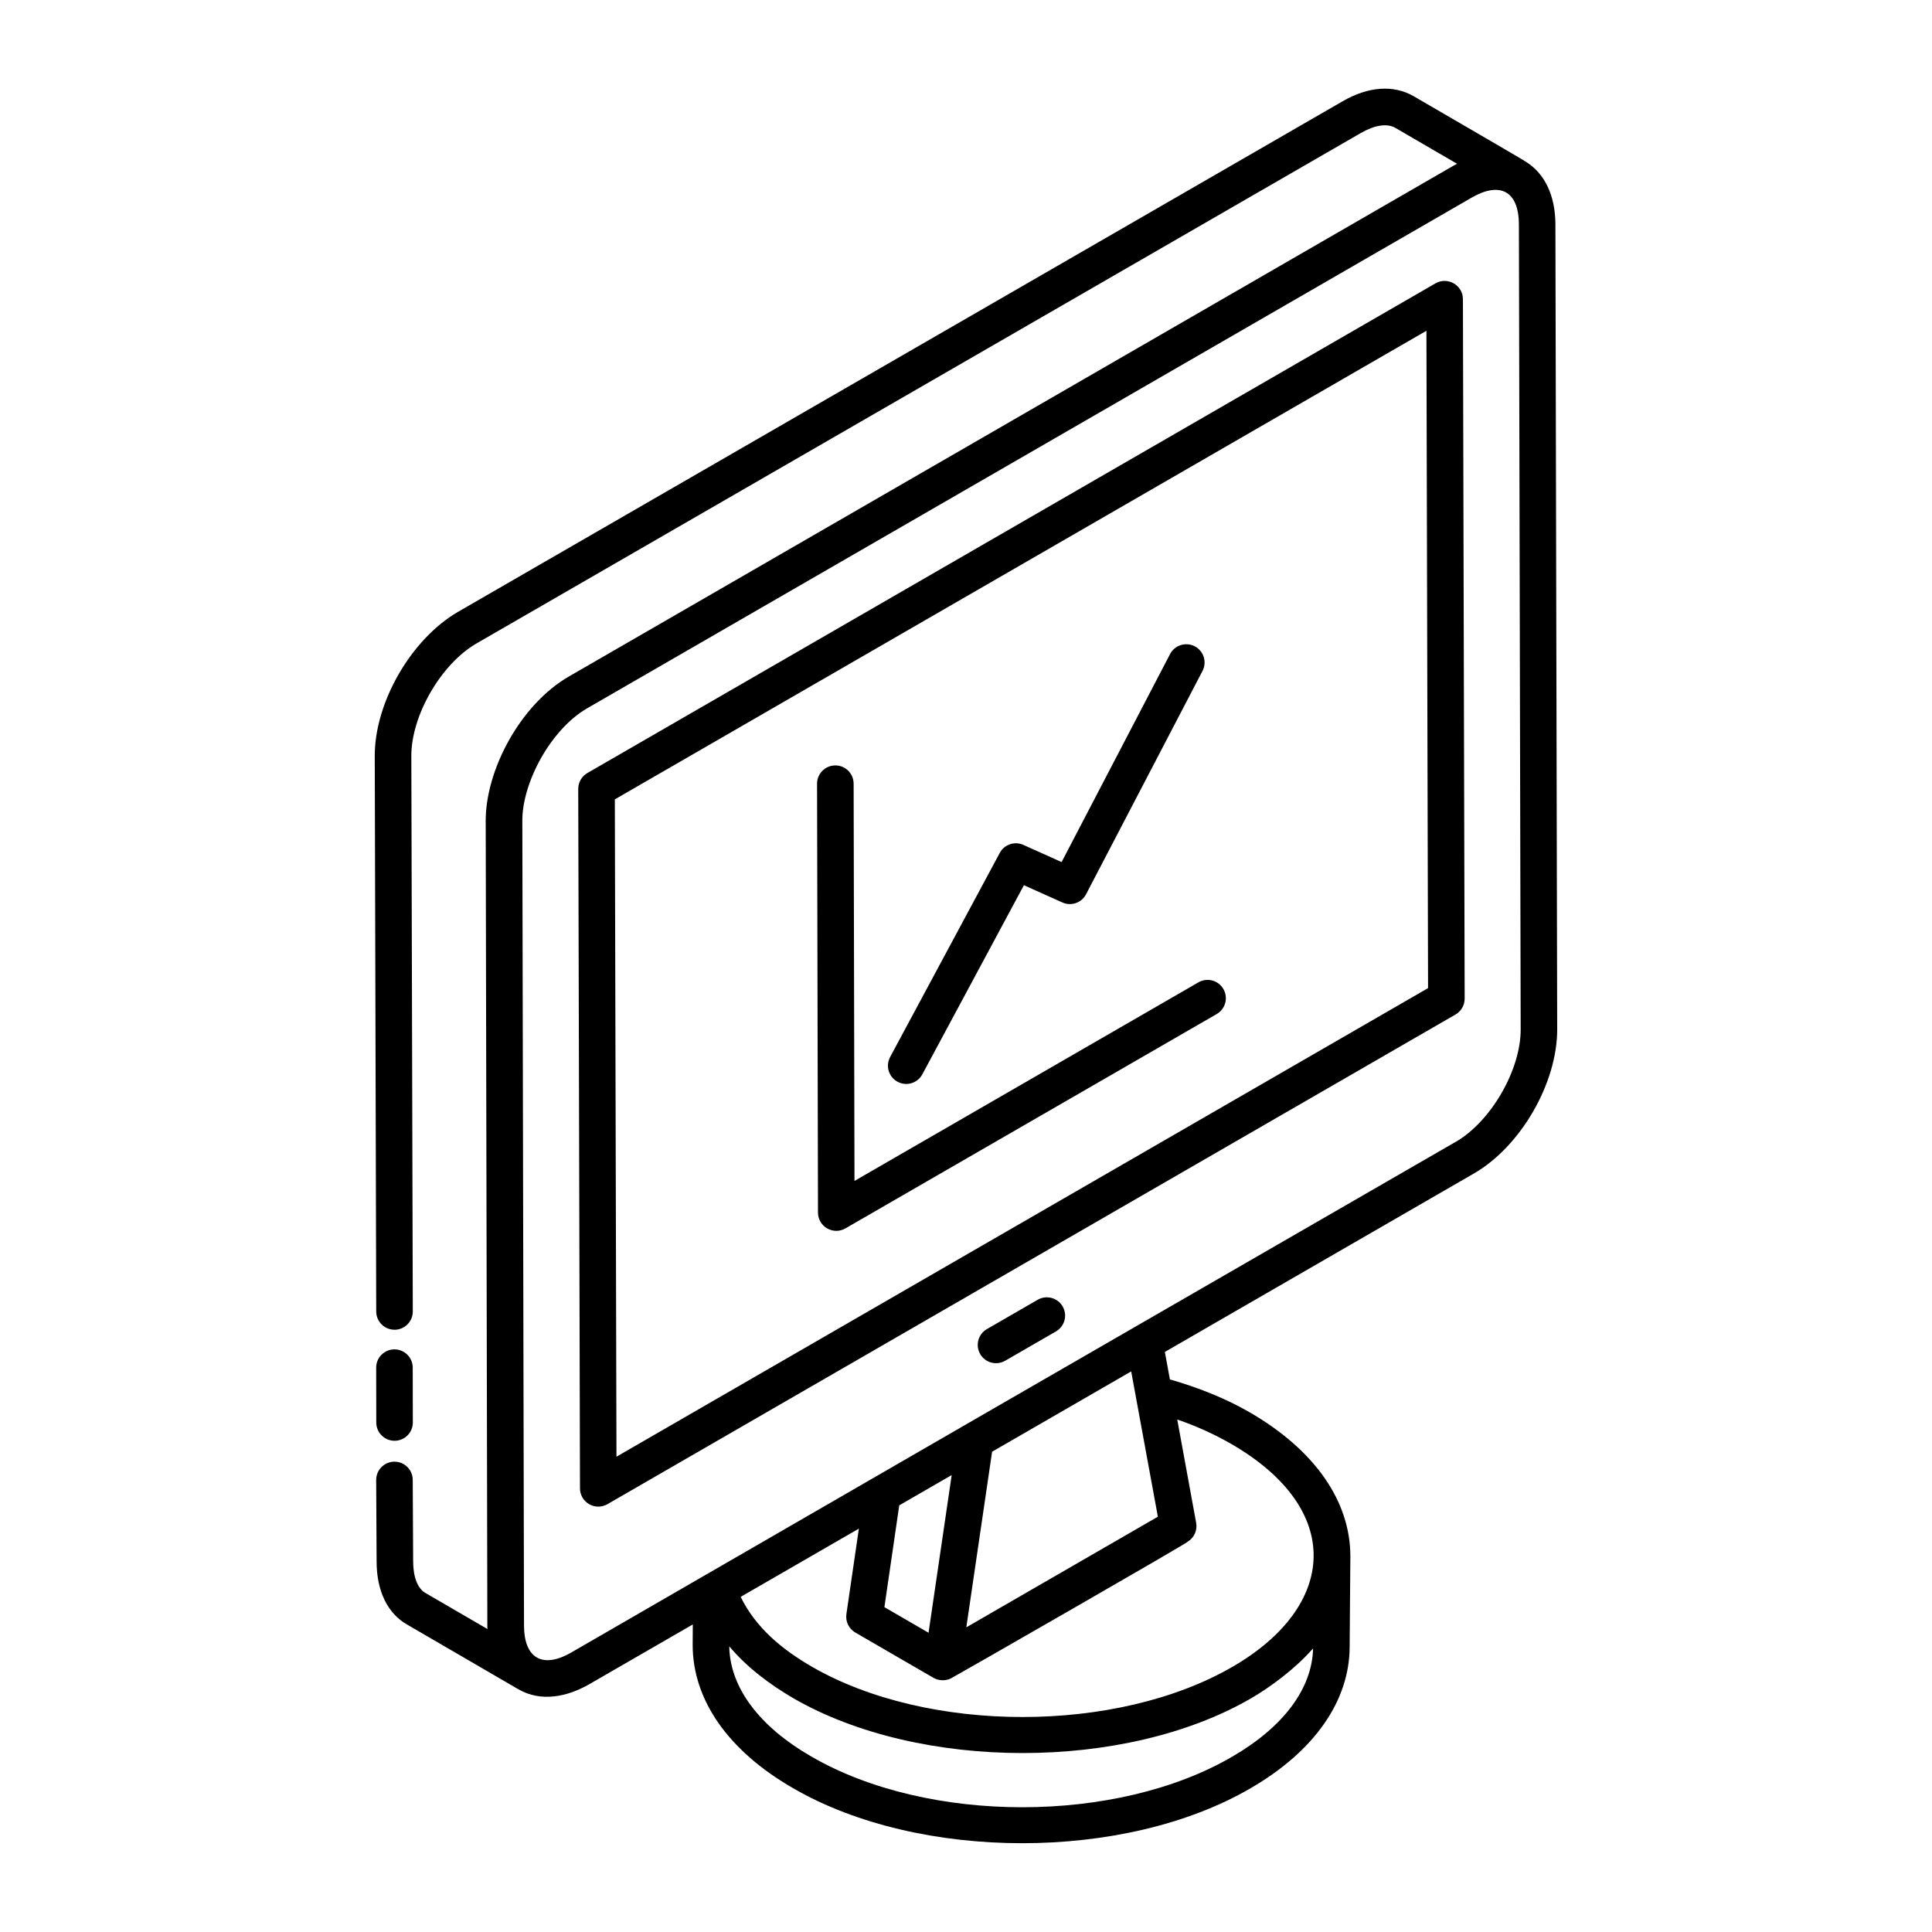
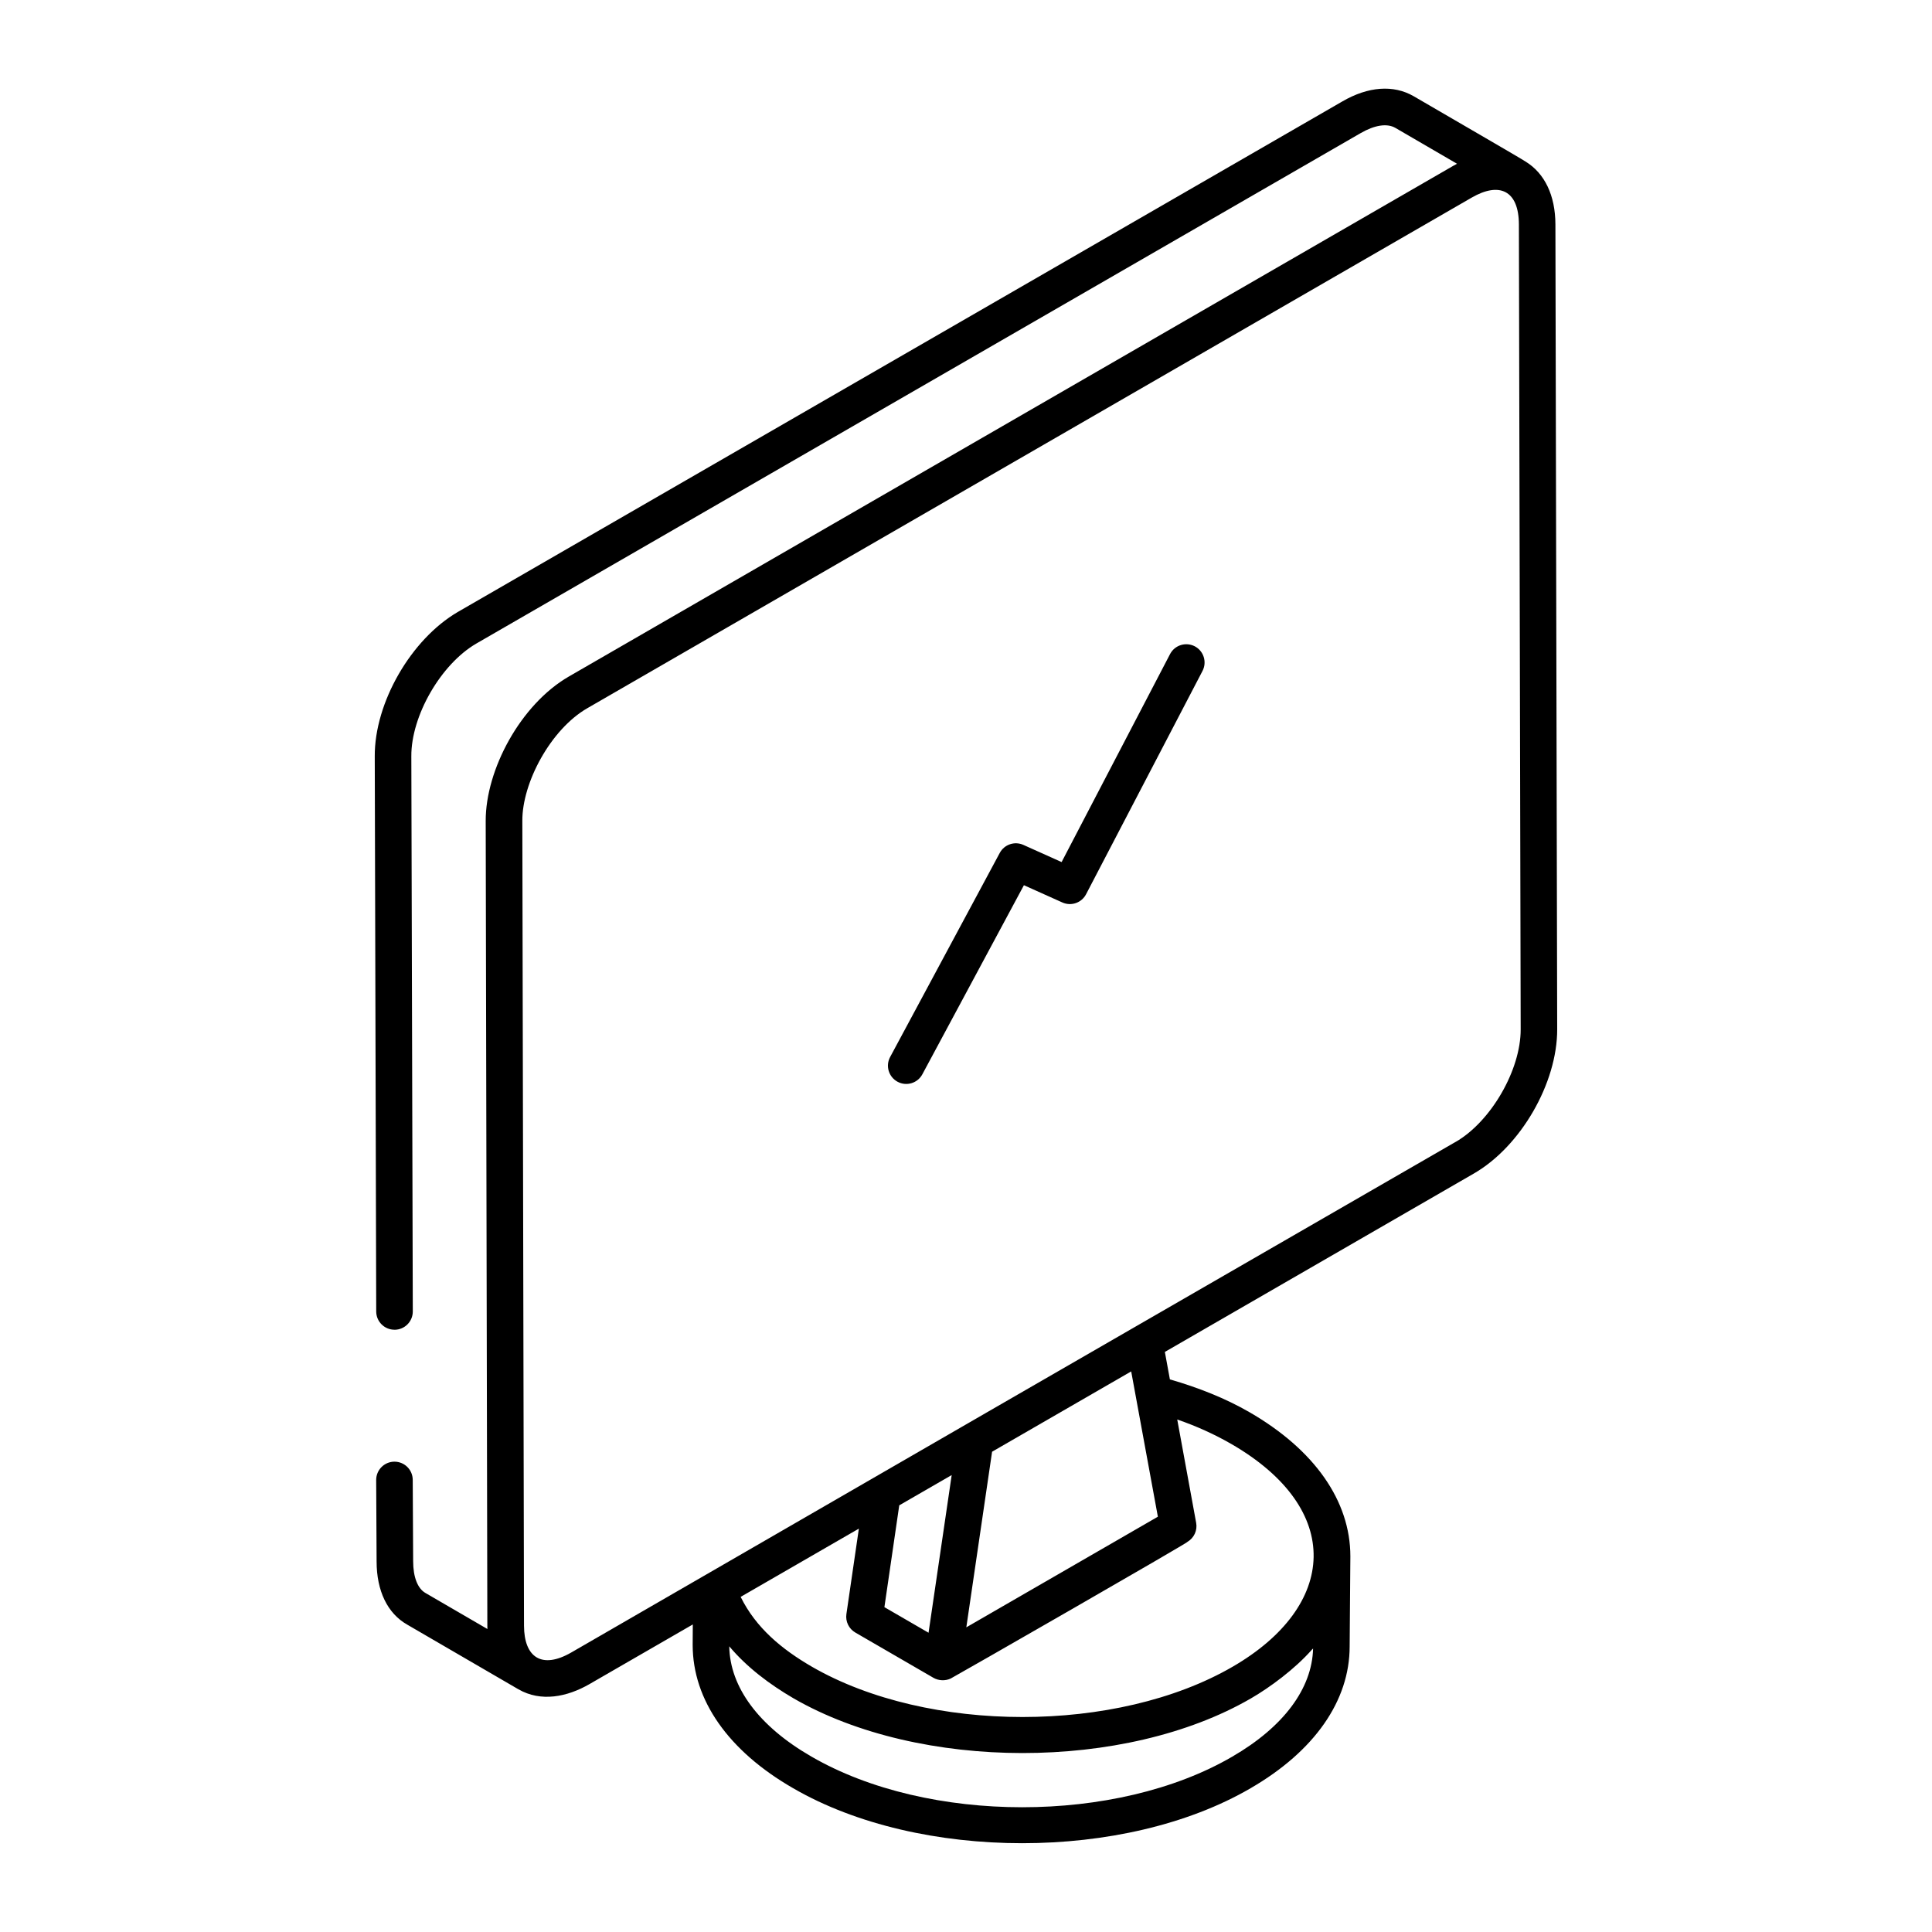
<svg xmlns="http://www.w3.org/2000/svg" fill="#000000" width="800px" height="800px" version="1.1" viewBox="144 144 512 512">
  <g>
    <path d="m248.55 496.4h0.008c2.676-0.004 4.844-2.18 4.836-4.859l-0.387-147.12c-0.066-10.711 7.816-24.387 17.191-29.855l234.39-135.29c3.738-2.156 6.984-2.644 9.188-1.391l16.348 9.512c-0.32 0.172-0.652 0.352-0.973 0.535l-234.38 135.34c-12.832 7.402-22.098 24.742-22.055 38.301 0.598 292.44 0.391 191.42 0.434 213.3 0 0.277 0.008 0.559 0.02 0.832l-16.426-9.551c-2.07-1.18-3.254-4.231-3.254-8.402l-0.113-21.574c-0.008-2.668-2.176-4.82-4.844-4.82h-0.027c-2.668 0.016-4.824 2.195-4.816 4.867l0.113 21.547c0 7.848 2.894 13.812 8.117 16.773l29.414 17.105c0.012 0.008 0.027 0.004 0.039 0.012 0.012 0.008 0.02 0.016 0.027 0.023 5.949 3.43 12.898 2.035 18.828-1.387l27.371-15.801-0.035 5.398c0 14.633 9.461 28.129 26.633 38.004 33.523 19.43 87.895 19.426 121.22 0 16.926-9.809 26.254-23.168 26.254-37.582l0.188-23.832v-0.039c0-14.68-9.5-28.246-26.738-38.199-6.363-3.676-13.512-6.504-21.09-8.695l-1.332-7.277 81.898-47.285c12.422-7.172 22.121-23.973 22.074-38.242l-0.473-213.28c-0.02-7.688-2.848-13.562-7.926-16.66-1.543-1.023-17.199-10.047-29.648-17.316-5.348-3.078-12.043-2.594-18.895 1.391l-234.4 135.29c-12.434 7.254-22.102 24.074-22.016 38.281l0.387 147.11c0.012 2.668 2.176 4.828 4.844 4.828zm133.76 46.531 13.898-8.023-6.133 41.785-11.699-6.781zm109.67 37.941c-0.266 10.641-7.844 20.797-21.43 28.664-30.645 17.879-80.652 17.871-111.5-0.016-13.898-7.992-21.629-18.371-21.789-29.23 4.66 5.559 10.73 10.113 17.051 13.797 33.406 19.258 87.781 19.383 121.22-0.004 5.035-2.918 11.605-7.762 16.16-12.93 0.082-0.098 0.203-0.184 0.289-0.281zm-21.695-54.219c30.027 17.34 28.078 42.988 0.379 59.043-30.645 17.77-80.68 17.781-111.5 0.004-7.965-4.621-14.828-10.285-18.883-18.512l31.328-18.086-3.305 22.648c-0.285 1.965 0.652 3.898 2.367 4.891l20.73 12.012c1.301 0.746 3.106 0.859 4.543 0.172 0.973-0.465 63.688-36.43 62.711-36.203 1.777-1.027 2.715-3.062 2.336-5.074l-5.012-27.367c5.109 1.762 9.895 3.93 14.301 6.473zm-19.434 19.289-50.766 29.316 6.828-46.535 36.863-21.285c0.406 2.215 7.527 40.98 7.074 38.504zm78.906-99.332c-157.47 90.863-95.367 55.012-234.37 135.32-7.859 4.527-12.5 1.227-12.52-7.086-0.047-21.898 0.164 79.156-0.445-213.3-0.055-10.102 7.496-24.25 17.211-29.855l234.38-135.32c7.328-4.234 12.488-1.938 12.508 7.141l0.473 213.28c0.027 10.758-7.852 24.414-17.23 29.828z" />
-     <path d="m248.56 525.82h0.008c2.676-0.004 4.844-2.176 4.836-4.856l-0.027-14.531c-0.008-2.672-2.176-4.836-4.844-4.836h-0.008c-2.676 0.004-4.844 2.176-4.836 4.856l0.027 14.531c0.008 2.676 2.176 4.836 4.844 4.836z" />
-     <path d="m524.42 219.09-224.76 129.77c-1.504 0.871-2.422 2.473-2.422 4.211l0.465 185.37c0 1.727 0.926 3.32 2.43 4.184 1.504 0.867 3.336 0.863 4.836 0l224.76-129.77c1.504-0.871 2.422-2.473 2.422-4.211l-0.461-185.37c0-3.699-4.047-6.035-7.269-4.18zm-217.05 310.95-0.434-174.2 215.08-124.18 0.434 174.2z" />
-     <path d="m419 488.45-13.465 7.773c-2.316 1.34-3.113 4.301-1.77 6.617 1.316 2.301 4.273 3.117 6.613 1.773l13.465-7.773c2.316-1.34 3.113-4.301 1.77-6.617-1.336-2.316-4.297-3.106-6.613-1.773z" />
-     <path d="m461.6 404.33-91.152 52.629-0.227-105.28c-0.008-2.672-2.176-4.836-4.844-4.836l-0.012 0.004c-2.676 0.004-4.844 2.18-4.836 4.856l0.246 113.65c0 1.73 0.926 3.324 2.422 4.188 1.57 0.895 3.394 0.836 4.844 0l98.402-56.812c2.316-1.34 3.113-4.301 1.77-6.617-1.332-2.328-4.305-3.117-6.613-1.781z" />
    <path d="m381.87 430.68c2.34 1.262 5.293 0.391 6.559-1.973l26.918-50.117 10.191 4.574c2.328 1.047 5.09 0.105 6.281-2.18l30.855-59.176c1.238-2.371 0.312-5.297-2.055-6.535-2.375-1.219-5.297-0.32-6.539 2.059l-28.746 55.125-10.133-4.551c-2.309-1.039-5.051-0.121-6.254 2.125l-29.055 54.09c-1.27 2.356-0.383 5.289 1.977 6.559z" />
  </g>
</svg>